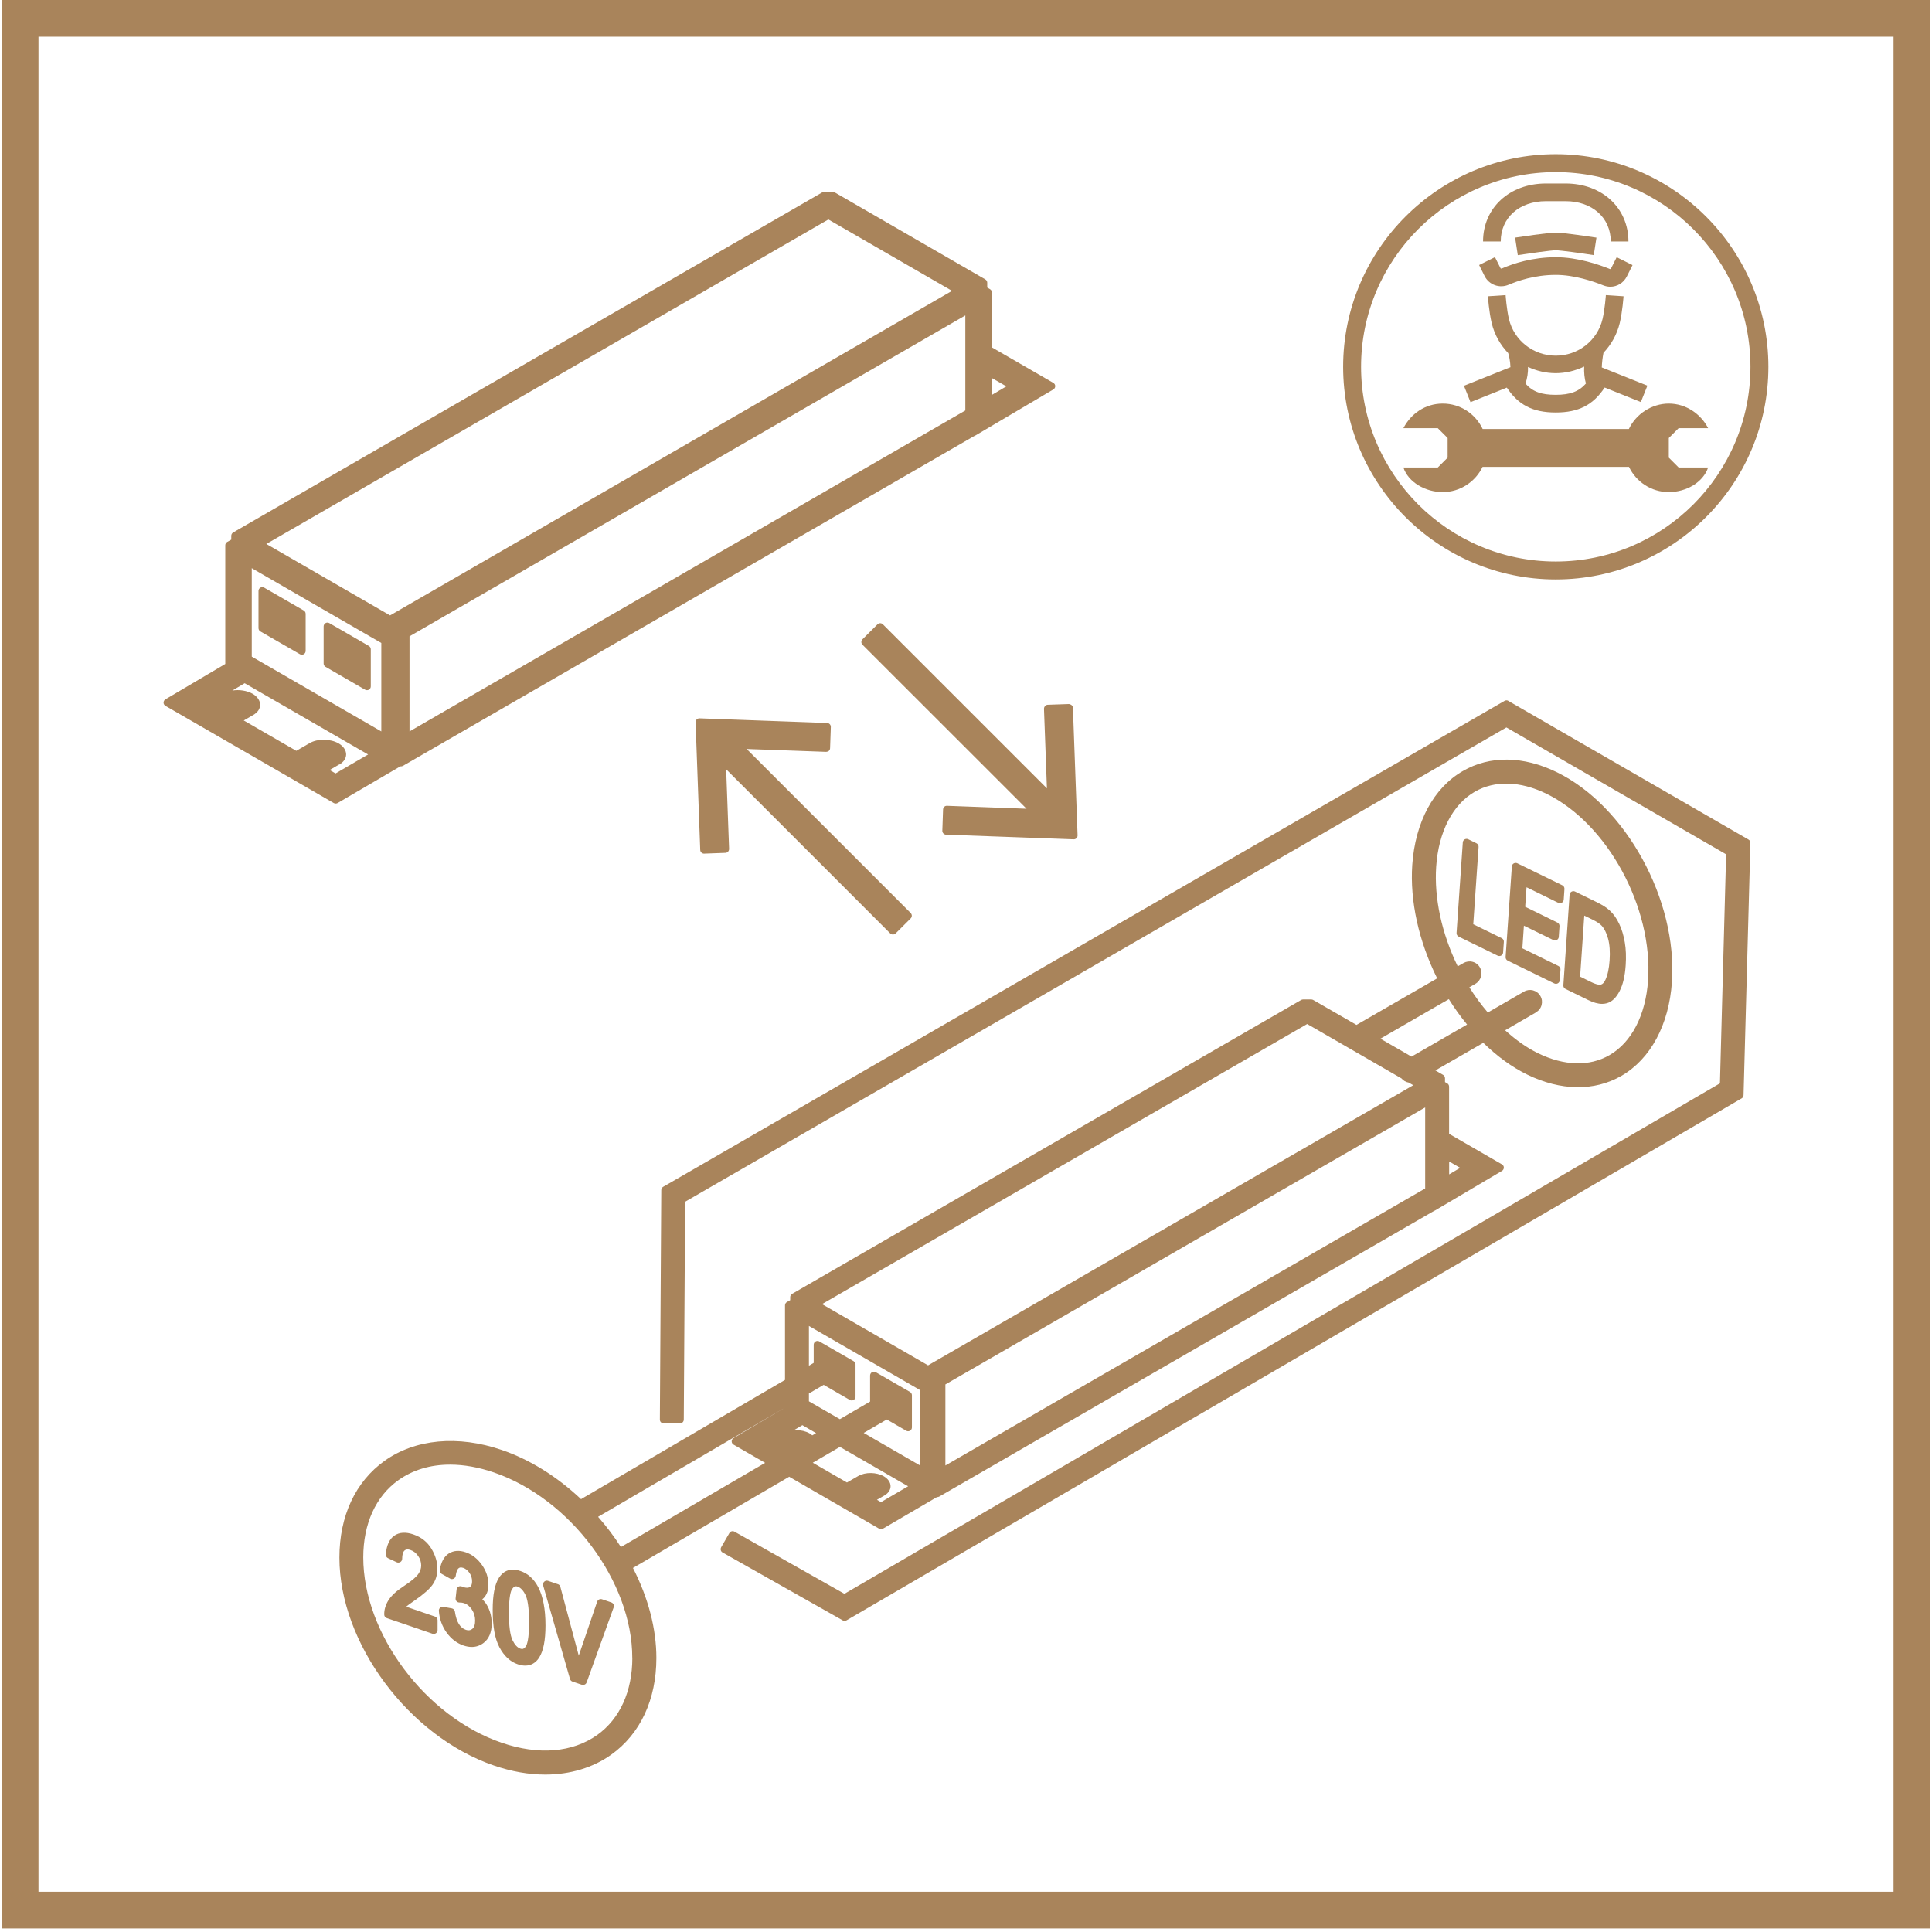
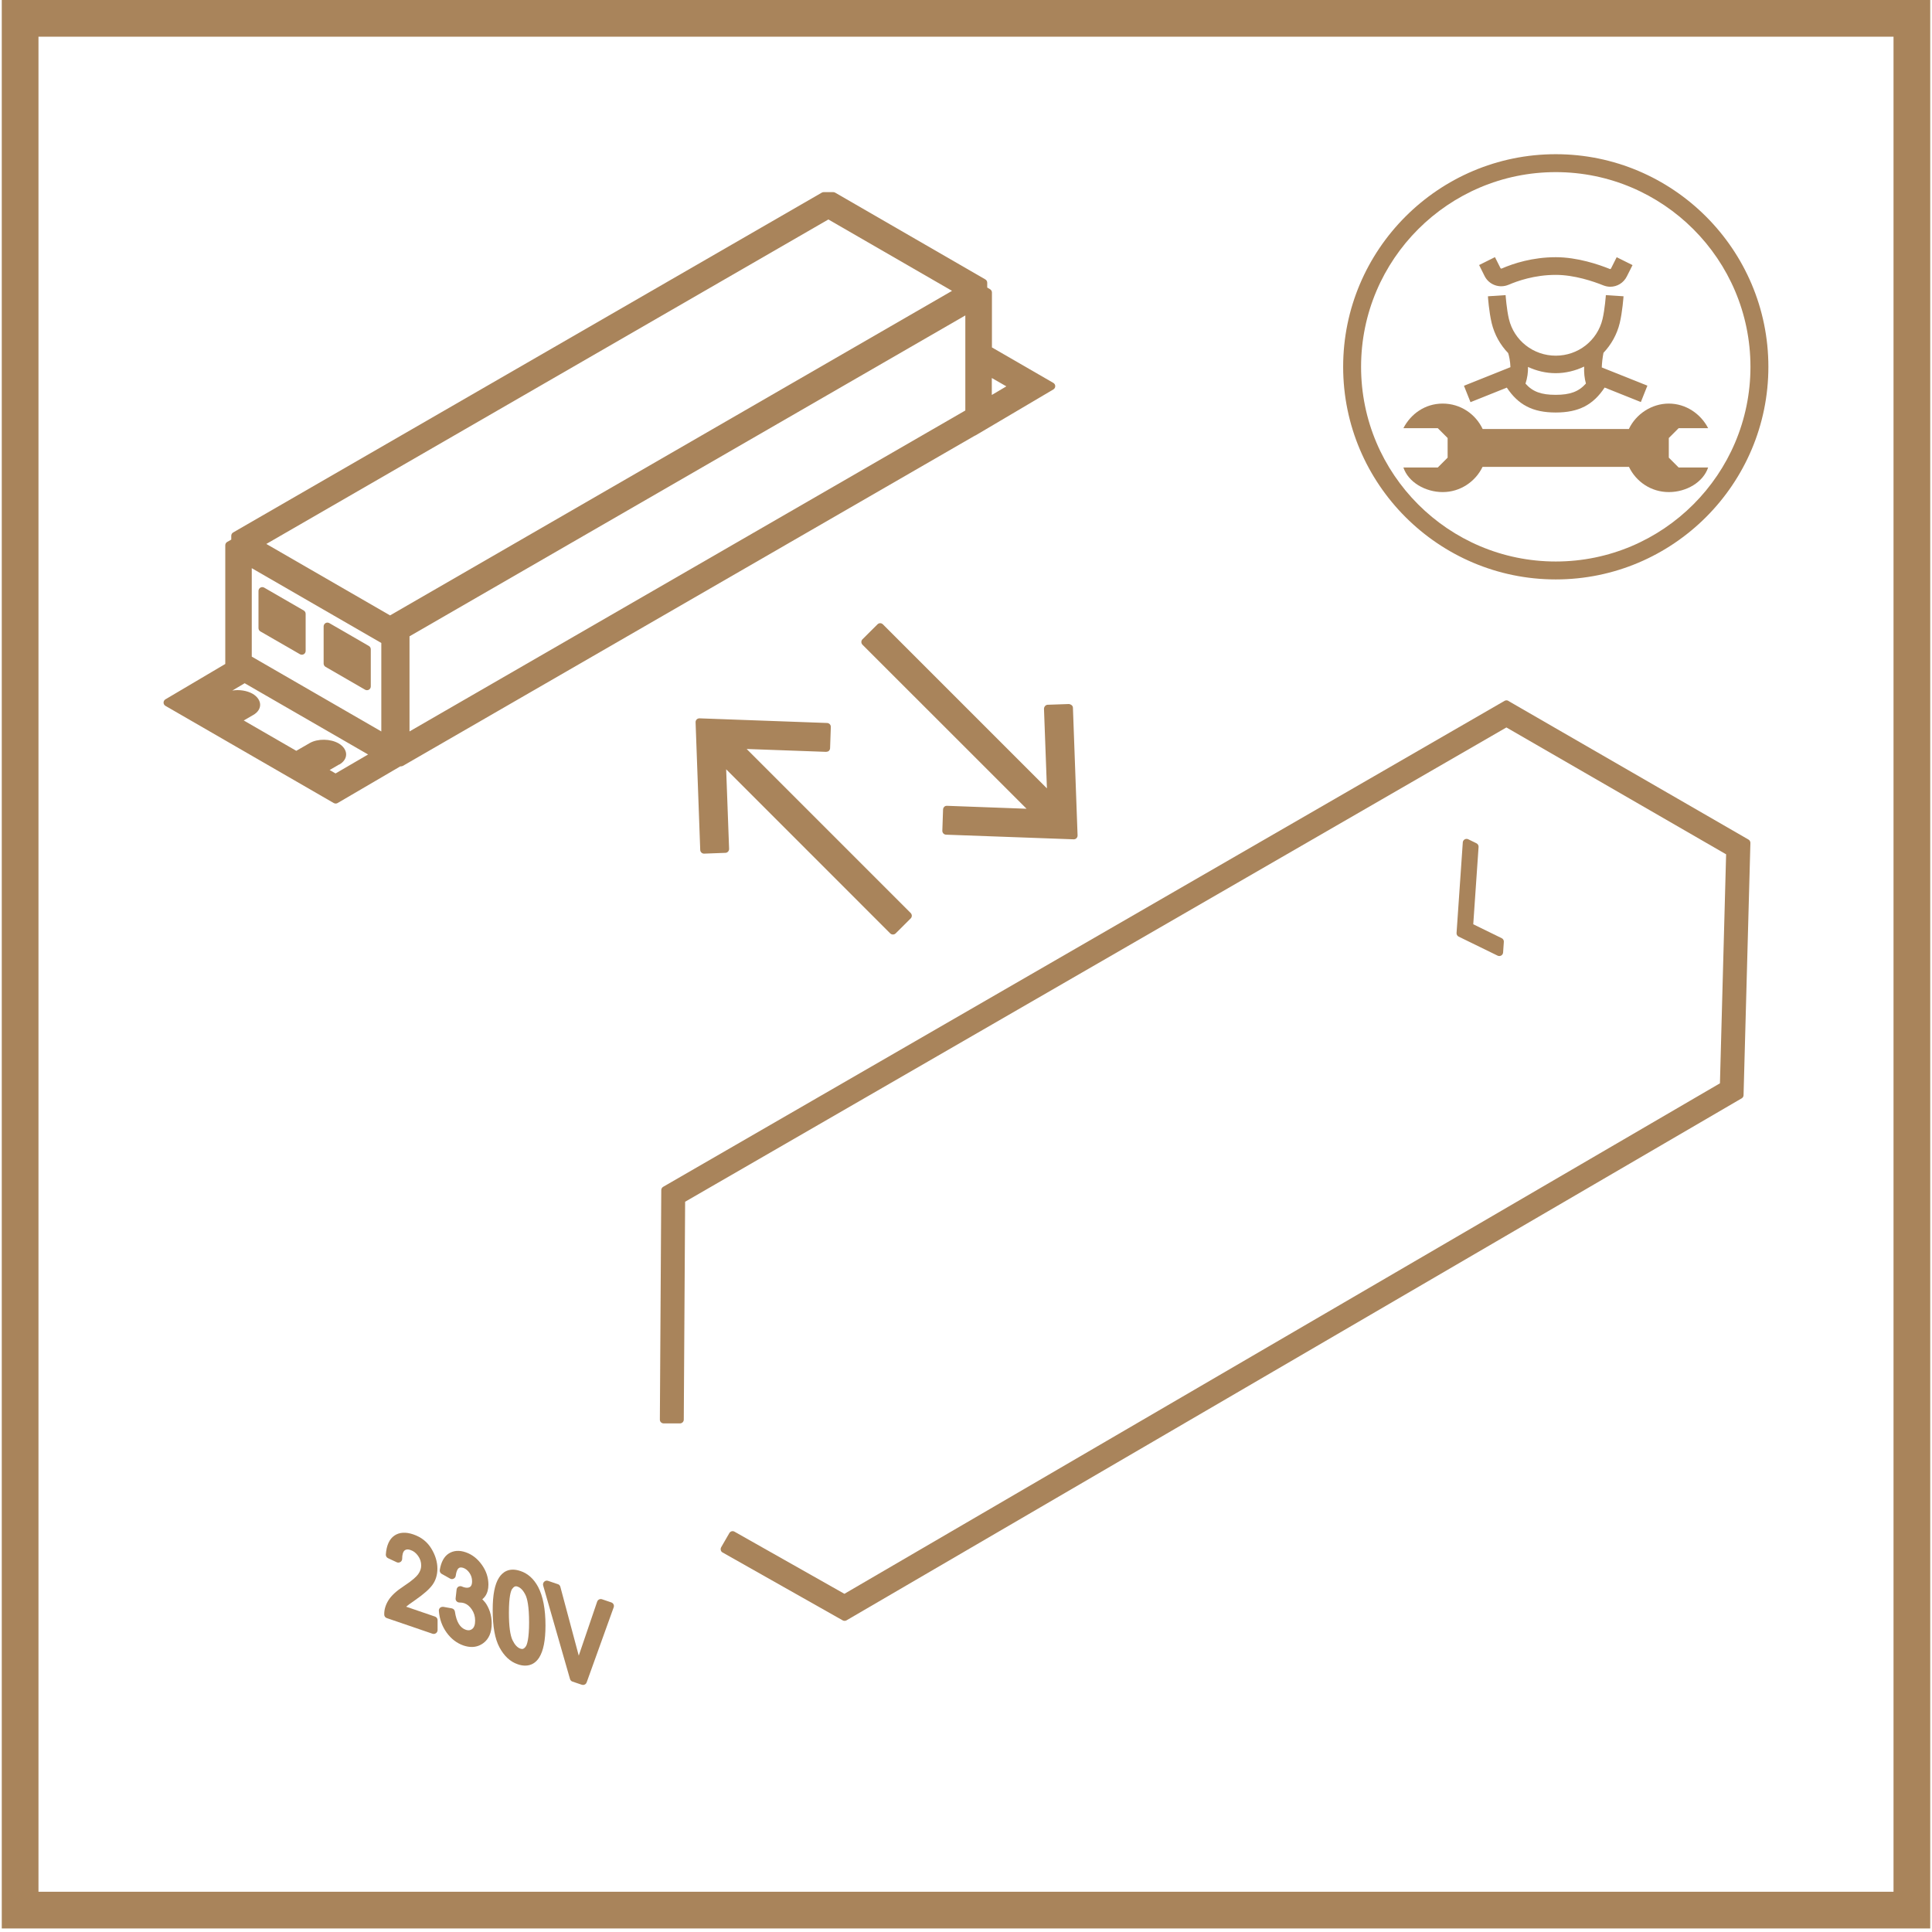
<svg xmlns="http://www.w3.org/2000/svg" id="Laag_1" viewBox="0 0 315.86 315.86">
  <defs>
    <style>.cls-1{fill:#a9845b;}</style>
  </defs>
  <g>
    <path class="cls-1" d="M65.87,125.21l93.5-53.98c.06-.01,.11-.04,.16-.07l1.56-.92s.03-.02,.05-.03l11.07-6.54c.19-.11,.31-.32,.31-.54s-.12-.42-.31-.53l-10.04-5.8v-8.98c0-.22-.12-.43-.31-.54l-.46-.27v-.79c0-.22-.12-.43-.31-.54l-24.56-14.19c-.09-.05-.2-.08-.31-.08h-1.55c-.11,0-.22,.03-.31,.08L38.12,87.05c-.19,.11-.31,.32-.31,.54v.63l-.67,.38c-.19,.11-.31,.32-.31,.54v19.41l-9.78,5.78c-.19,.11-.31,.32-.31,.54s.12,.42,.31,.53l27.52,15.89c.1,.05,.2,.08,.31,.08s.22-.03,.31-.08l10.26-6c.13,.01,.28,0,.4-.08Zm1.08-5.63v-15.55l90.87-52.46v15.54l-90.87,52.47ZM155.65,47.55L63.77,100.61l-20.23-11.68,91.89-53.05,20.23,11.68ZM62.34,105.12v14.46l-21.18-12.23v-14.46l21.18,12.23Zm-6.86,19.87c.71-.41,1.11-1,1.11-1.66s-.44-1.33-1.22-1.79c-1.36-.78-3.43-.8-4.73-.06l-2.2,1.27-8.59-4.96,1.57-.91c.71-.41,1.11-1,1.11-1.66s-.44-1.33-1.22-1.79c-.93-.53-2.21-.72-3.33-.53l2.02-1.2,20.18,11.65-5.32,3.1-.97-.56,1.57-.91Zm109.04-61.82l-2.37,1.4v-2.77l2.37,1.36Z" />
    <path class="cls-1" d="M49.04,106.96c.1,.05,.2,.08,.31,.08s.21-.03,.31-.08c.19-.11,.31-.32,.31-.54v-6.07c0-.22-.12-.43-.31-.54l-6.47-3.74c-.19-.11-.43-.11-.62,0-.19,.11-.31,.32-.31,.54v6.08c0,.22,.12,.43,.31,.54l6.47,3.73Z" />
    <path class="cls-1" d="M59.69,112.76c.1,.05,.2,.08,.31,.08s.21-.03,.31-.08c.19-.11,.31-.32,.31-.54v-6.07c0-.22-.12-.43-.31-.54l-6.47-3.74c-.19-.11-.43-.11-.62,0-.19,.11-.31,.32-.31,.54v6.07c0,.22,.12,.43,.31,.54l6.47,3.74Z" />
    <path class="cls-1" d="M240.86,151.11l.87-12.64c.02-.25-.12-.49-.34-.6l-1.35-.66c-.18-.09-.4-.08-.58,.02-.18,.1-.3,.29-.31,.49l-1.02,14.81c-.02,.25,.12,.49,.35,.6l6.37,3.11c.08,.04,.18,.06,.27,.06,.11,0,.21-.03,.31-.08,.18-.1,.29-.29,.31-.49l.12-1.75c.02-.25-.12-.49-.35-.6l-4.64-2.27Z" />
-     <path class="cls-1" d="M254.38,160.84c.11,0,.22-.03,.31-.08,.18-.1,.3-.29,.31-.49l.12-1.75c.02-.25-.12-.49-.35-.6l-5.88-2.88,.25-3.7,4.81,2.35c.19,.1,.41,.08,.58-.02,.18-.1,.3-.29,.31-.49l.12-1.75c.02-.25-.12-.49-.34-.6l-5.27-2.58,.22-3.19,5.19,2.54c.19,.1,.41,.08,.58-.02,.18-.1,.3-.29,.31-.49l.12-1.75c.02-.25-.12-.49-.34-.6l-7.37-3.6c-.19-.09-.4-.08-.58,.02-.18,.1-.3,.29-.31,.49l-1.02,14.81c-.02,.25,.12,.49,.35,.6l7.61,3.72c.08,.04,.18,.06,.27,.06Z" />
-     <path class="cls-1" d="M255.94,161.68l3.68,1.8c.87,.43,1.63,.64,2.31,.64,.25,0,.49-.03,.71-.09,.86-.21,1.59-.9,2.16-2.03,.54-1.05,.86-2.43,.98-4.2,.09-1.35,.05-2.61-.14-3.71-.19-1.13-.49-2.15-.91-3.03-.43-.93-.96-1.66-1.6-2.24-.49-.45-1.2-.9-2.11-1.34l-3.52-1.72c-.18-.09-.4-.08-.58,.02-.18,.1-.3,.29-.31,.49l-1.02,14.81c-.02,.25,.12,.49,.35,.6Zm2.39-2.02l.68-9.97,1.31,.64c.72,.35,1.23,.69,1.52,1,.45,.49,.81,1.2,1.06,2.12,.26,.96,.35,2.16,.25,3.58-.09,1.32-.32,2.38-.68,3.15-.21,.45-.45,.71-.74,.79-.18,.04-.63,.06-1.6-.42l-1.8-.88Z" />
    <path class="cls-1" d="M246.6,114.58c-.19-.11-.43-.11-.62,0L109.08,193.65l-.66,.38c-.19,.11-.31,.32-.31,.53l-.23,37.53c0,.16,.06,.33,.18,.44s.28,.18,.44,.18h2.67c.34,0,.62-.28,.62-.62l.22-35.62L246.28,118.93l35.92,20.74-1.01,37.44-143.14,83.46-17.97-10.16c-.29-.17-.67-.07-.84,.23l-1.34,2.32c-.08,.15-.1,.32-.06,.48s.15,.3,.29,.37l19.64,11.1c.09,.05,.2,.08,.31,.08s.22-.03,.31-.08l145.71-84.97,.64-.37c.19-.11,.31-.31,.31-.52l1.12-41.24c0-.22-.11-.44-.31-.55l-39.27-22.67Z" />
    <path class="cls-1" d="M66.41,262.67c.17-.15,.57-.46,1.5-1.1,1.37-.95,2.28-1.76,2.79-2.46,.54-.75,.81-1.64,.81-2.65,0-1.1-.33-2.2-.98-3.27-.67-1.11-1.66-1.89-2.95-2.33-1.25-.43-2.3-.36-3.11,.2-.81,.56-1.28,1.59-1.39,3.07-.02,.26,.12,.5,.35,.61l1.43,.67c.19,.09,.42,.07,.6-.04,.18-.11,.29-.31,.29-.52,0-.68,.14-1.15,.39-1.36,.15-.13,.43-.28,1-.07,.48,.16,.88,.48,1.22,.96,.34,.48,.5,.99,.5,1.57,0,.48-.16,.94-.49,1.41-.25,.35-.86,.98-2.38,1.97-1.18,.77-2.01,1.54-2.48,2.29-.48,.77-.71,1.56-.69,2.35,0,.26,.17,.49,.42,.57l7.48,2.56c.07,.02,.13,.03,.2,.03,.13,0,.25-.04,.36-.12,.16-.12,.26-.31,.26-.5v-1.63c0-.27-.17-.5-.42-.59l-4.71-1.61Z" />
    <path class="cls-1" d="M79.3,261.97c-.13-.18-.28-.34-.45-.5,.18-.15,.34-.32,.48-.52,.34-.49,.52-1.12,.52-1.88,0-1.16-.36-2.25-1.08-3.25-.71-1-1.6-1.69-2.63-2.04-1.06-.37-1.99-.29-2.77,.2-.77,.49-1.26,1.4-1.47,2.69-.04,.26,.08,.51,.31,.64l1.39,.78c.18,.1,.4,.1,.58,0s.31-.27,.33-.48c.08-.61,.24-1.04,.47-1.22,.13-.11,.33-.2,.76-.06,.4,.14,.72,.4,1.01,.81,.29,.42,.43,.87,.43,1.38,0,.71-.27,.88-.36,.94-.26,.16-.64,.16-1.09,0l-.22-.09c-.19-.08-.39-.06-.56,.03-.17,.1-.28,.28-.3,.47l-.16,1.43c-.02,.17,.03,.35,.15,.48s.28,.21,.46,.21c.32,0,.58,.04,.79,.11,.49,.17,.9,.51,1.25,1.03,.36,.54,.54,1.13,.54,1.81s-.16,1.12-.47,1.37c-.2,.16-.5,.32-1.06,.14-.95-.33-1.53-1.3-1.78-2.98-.04-.26-.24-.47-.5-.52l-1.39-.25c-.19-.01-.38,.02-.53,.15-.14,.13-.22,.32-.2,.51,.1,1.33,.53,2.52,1.26,3.54,.74,1.03,1.67,1.74,2.76,2.12,.48,.16,.93,.24,1.36,.24,.69,0,1.32-.21,1.89-.63,.91-.67,1.37-1.75,1.37-3.22,0-.66-.1-1.31-.3-1.92-.2-.6-.48-1.13-.81-1.57Z" />
    <path class="cls-1" d="M85.07,256.84c-1.88-.64-2.94,.23-3.49,1.09-.7,1.09-1.03,2.82-1.03,5.28,0,2.71,.36,4.71,1.1,6.1,.76,1.43,1.77,2.37,3,2.78,.42,.15,.83,.22,1.21,.22,.95,0,1.74-.45,2.29-1.32,.69-1.1,1.03-2.82,1.03-5.26,0-2.66-.41-4.77-1.2-6.28-.7-1.31-1.67-2.2-2.9-2.61Zm-1.33,2.93c.23-.33,.43-.43,.61-.43,.09,0,.18,.02,.26,.05,.51,.17,.95,.64,1.31,1.39,.27,.56,.58,1.79,.58,4.46s-.33,3.63-.53,3.92c-.32,.46-.58,.48-.88,.38-.51-.17-.94-.65-1.3-1.39-.39-.82-.59-2.32-.59-4.46,0-2.74,.33-3.63,.53-3.92Z" />
    <path class="cls-1" d="M91.22,259l-1.62-.55c-.22-.08-.46-.02-.63,.14-.17,.16-.23,.4-.17,.62l4.39,15.29c.06,.2,.2,.35,.4,.42l1.54,.52c.07,.02,.14,.03,.2,.03,.25,0,.49-.16,.58-.41l4.42-12.28c.06-.16,.05-.33-.02-.48-.07-.15-.2-.26-.36-.32l-1.53-.52c-.32-.11-.67,.06-.79,.39l-3.01,8.83c-.02-.08-.04-.15-.06-.23l-2.95-11.03c-.05-.2-.2-.36-.4-.43Z" />
-     <path class="cls-1" d="M128.99,241.41l14.74,8.51c.19,.11,.43,.1,.62,0l8.86-5.18c.12,.03,.25-.01,.37-.08l80.87-46.69s.1-.03,.14-.06l10.96-6.48c.19-.11,.31-.32,.31-.54s-.12-.42-.31-.53l-8.64-4.99v-7.72c0-.22-.12-.43-.31-.54l-.36-.2v-.64c0-.22-.12-.43-.31-.54l-1.26-.73,7.83-4.51c2.3,2.24,4.72,3.99,7.18,5.19,5.46,2.67,10.97,2.76,15.4,.21,4.77-2.76,7.78-8.35,8.26-15.35,.92-13.38-7.51-28.76-18.79-34.28-5.5-2.69-10.97-2.77-15.4-.2-4.77,2.75-7.78,8.34-8.26,15.35-.4,5.87,1.04,12.43,4.07,18.54l-13.19,7.61-7.08-4.08c-.09-.05-.2-.08-.31-.08h-1.34c-.11,0-.22,.03-.31,.08l-83.23,48.05c-.19,.11-.31,.32-.31,.54v.49l-.54,.31c-.19,.11-.31,.32-.31,.54v12.19l-33.19,19.4c-.06,.03-.11,.06-.15,.1-3.93-3.71-8.4-6.49-12.97-8.05-7.16-2.45-14.15-1.8-19.17,1.79-4.75,3.4-7.37,9.01-7.37,15.81,0,13.98,11.34,29.23,25.28,34,2.84,.97,5.65,1.47,8.37,1.47,4.08,0,7.82-1.13,10.8-3.26,4.75-3.4,7.37-9.01,7.37-15.81,0-4.74-1.32-9.82-3.83-14.71l25.53-14.9Zm109.73-50.48l-1.8,1.07v-2.11l1.8,1.04Zm-118.79,44.18c-.19,.11-.31,.32-.31,.54s.12,.42,.31,.53l5.16,2.98-23.58,13.76c-1.1-1.72-2.36-3.38-3.73-4.94l30.57-17.86-8.41,4.99Zm25.06-3.03l3.17,1.83c.19,.11,.43,.11,.62,0,.19-.11,.31-.32,.31-.54v-5.26c0-.22-.12-.43-.31-.54l-5.6-3.23c-.19-.11-.43-.11-.62,0-.19,.11-.31,.32-.31,.54v4.26l-4.94,2.88-5.06-2.92v-1.28l2.41-1.41,4.28,2.47c.19,.11,.43,.11,.62,0,.19-.11,.31-.32,.31-.54v-5.26c0-.22-.12-.43-.31-.54l-5.6-3.23c-.19-.11-.43-.11-.62,0-.19,.11-.31,.32-.31,.54v2.97l-.78,.46v-6.5l18.16,10.48v12.32l-9.2-5.31,3.77-2.2Zm-1.62,13.12l1.23-.71c.64-.37,1-.92,1-1.51,0-.62-.4-1.21-1.1-1.62-1.19-.69-3.02-.72-4.17-.06l-1.86,1.07-5.59-3.23,4.44-2.59,11.15,6.44-4.43,2.59-.67-.38Zm-10.57-10.53c-.13-.12-.28-.23-.44-.33-.62-.35-1.4-.53-2.18-.53-.13,0-.25,0-.38,.01l1.38-.82,2.24,1.3-.62,.36Zm100.2-53.62v13.25l-78.44,45.29v-13.25l78.44-45.29Zm-2.24-8.31l-5.08-2.93,11.19-6.46c.89,1.43,1.89,2.82,2.98,4.15l-9.08,5.24Zm-96.37,40.47l79.32-45.8,15.41,8.89c.3,.36,.72,.61,1.19,.69l.74,.43-79.32,45.8-17.34-10.01Zm116.73-47.71c.45-.26,.78-.68,.91-1.19s.07-1.03-.2-1.48c-.26-.46-.69-.78-1.2-.92-.49-.13-1.03-.06-1.47,.2l-5.92,3.42c-1.09-1.27-2.1-2.65-3.02-4.12l1-.58c.93-.54,1.25-1.74,.72-2.67-.26-.46-.69-.79-1.2-.92-.5-.13-1.02-.05-1.47,.2l-.95,.55c-2.63-5.4-3.87-11.17-3.52-16.32,.39-5.68,2.69-10.14,6.31-12.23,3.27-1.88,7.43-1.76,11.72,.33,9.97,4.89,17.42,18.57,16.61,30.5-.39,5.69-2.69,10.14-6.31,12.23-3.26,1.89-7.42,1.78-11.72-.33-1.77-.86-3.52-2.09-5.34-3.73l5.06-2.93Zm-147.74,105.52c0,5.5-2.04,9.98-5.73,12.62-4.05,2.88-9.6,3.35-15.63,1.28-12.48-4.27-22.63-17.86-22.63-30.3,0-5.5,2.04-9.98,5.73-12.62,2.37-1.69,5.22-2.55,8.47-2.55,2.27,0,4.67,.43,7.16,1.28,12.48,4.27,22.62,17.86,22.62,30.3Z" />
    <path class="cls-1" d="M170.85,115.44c-.11,.12-.17,.28-.17,.45l.48,13-26.82-26.82c-.24-.24-.63-.25-.88,0l-2.46,2.45c-.12,.12-.18,.28-.18,.44s.07,.32,.18,.44l26.83,26.82-13.01-.48c-.2,0-.33,.05-.44,.16-.12,.11-.19,.27-.2,.43l-.12,3.48c-.01,.34,.25,.63,.6,.65l20.87,.76h.02c.16,0,.32-.06,.44-.18,.12-.13,.19-.29,.18-.47l-.76-20.87c-.01-.34-.33-.56-.64-.6l-3.48,.12c-.16,0-.32,.08-.43,.2Z" />
    <path class="cls-1" d="M145.99,152.78c.16,0,.32-.06,.44-.18l2.46-2.45c.12-.12,.18-.28,.18-.44s-.07-.32-.18-.44l-26.82-26.82,13,.47c.15-.02,.33-.05,.44-.16,.12-.11,.19-.27,.2-.43l.12-3.48c.01-.34-.25-.63-.6-.65l-20.87-.76c-.17,0-.34,.06-.46,.18-.12,.13-.19,.29-.18,.47l.76,20.87c.01,.33,.29,.6,.62,.6h.02l3.48-.13c.16,0,.32-.08,.43-.2,.11-.12,.17-.28,.17-.45l-.48-13.01,26.82,26.83c.12,.12,.28,.18,.44,.18Z" />
    <path class="cls-1" d="M254.35,94.73c19.17,0,34.76-15.59,34.76-34.76s-15.6-34.76-34.76-34.76-34.76,15.59-34.76,34.76,15.6,34.76,34.76,34.76Zm0-66.59c17.55,0,31.83,14.28,31.83,31.83s-14.28,31.83-31.83,31.83-31.83-14.28-31.83-31.83,14.28-31.83,31.83-31.83Z" />
-     <path class="cls-1" d="M252.74,32.89h3.21c4.35,0,7.39,2.71,7.39,6.59h2.89c0-5.49-4.32-9.48-10.28-9.48h-3.21c-5.96,0-10.28,3.99-10.28,9.48h2.89c0-3.88,3.04-6.59,7.39-6.59Z" />
    <path class="cls-1" d="M246.66,46.55c1.38-.6,4.21-1.61,7.69-1.61,3.06,0,6.17,1.07,7.76,1.71,.38,.15,.77,.23,1.15,.23,1.12,0,2.17-.62,2.71-1.69l.93-1.85-2.59-1.29-.93,1.85c-.04,.07-.11,.11-.18,.08-1.78-.72-5.29-1.93-8.84-1.93-3.8,0-6.91,1.01-8.84,1.85-.09,.03-.18,0-.21-.07l-.9-1.79-2.59,1.29,.89,1.79c.72,1.45,2.46,2.08,3.96,1.42Z" />
-     <path class="cls-1" d="M247.7,38.85l.44,2.86c1.98-.3,5.41-.79,6.21-.79s4.23,.48,6.21,.79l.44-2.86c-.55-.08-5.37-.82-6.65-.82s-6.1,.74-6.65,.82Z" />
    <path class="cls-1" d="M246.34,63.36c1.88,2.83,4.23,4.08,8,4.08s6.13-1.25,8-4.08l5.92,2.37,1.07-2.68-7.46-2.98c.03-.77,.13-1.63,.28-2.39,1.26-1.33,2.2-2.98,2.66-4.87,.44-1.85,.61-4.27,.62-4.37l-2.89-.19s-.16,2.28-.54,3.9c-.84,3.53-3.99,6-7.65,6s-6.82-2.47-7.66-6c-.38-1.61-.54-3.88-.54-3.9l-2.89,.19c0,.1,.17,2.52,.61,4.37,.46,1.91,1.41,3.58,2.7,4.92,.15,.45,.34,1.34,.37,2.3l-7.6,3.04,1.07,2.68,5.92-2.37Zm3.47-3.37c1.39,.64,2.91,1.02,4.53,1.02s3.23-.4,4.65-1.08c-.04,.97,.05,1.93,.29,2.77-1.18,1.34-2.61,1.85-4.95,1.85s-3.75-.5-4.93-1.83c.31-.93,.43-1.85,.41-2.73Z" />
    <path class="cls-1" d="M242.38,76.33h23.94c1.16,2.43,3.63,4.12,6.51,4.12s5.62-1.61,6.43-4.02h-4.82c-.63-.63-.98-.98-1.61-1.61v-3.21c.63-.63,.98-.98,1.61-1.61h4.82c-1.2-2.33-3.63-4.02-6.43-4.02s-5.37,1.71-6.53,4.16h-23.9c-1.16-2.45-3.63-4.16-6.53-4.16s-5.22,1.69-6.43,4.02h5.62c.63,.63,.98,.98,1.61,1.61v3.21c-.63,.63-.98,.98-1.61,1.61h-5.62c.8,2.41,3.59,4.02,6.43,4.02s5.34-1.69,6.51-4.12Z" />
  </g>
  <path class="cls-1" d="M309.57,6V309.28H6.29V6H309.57M315.57,0H.29V315.28H315.57V0h0Z" />
</svg>